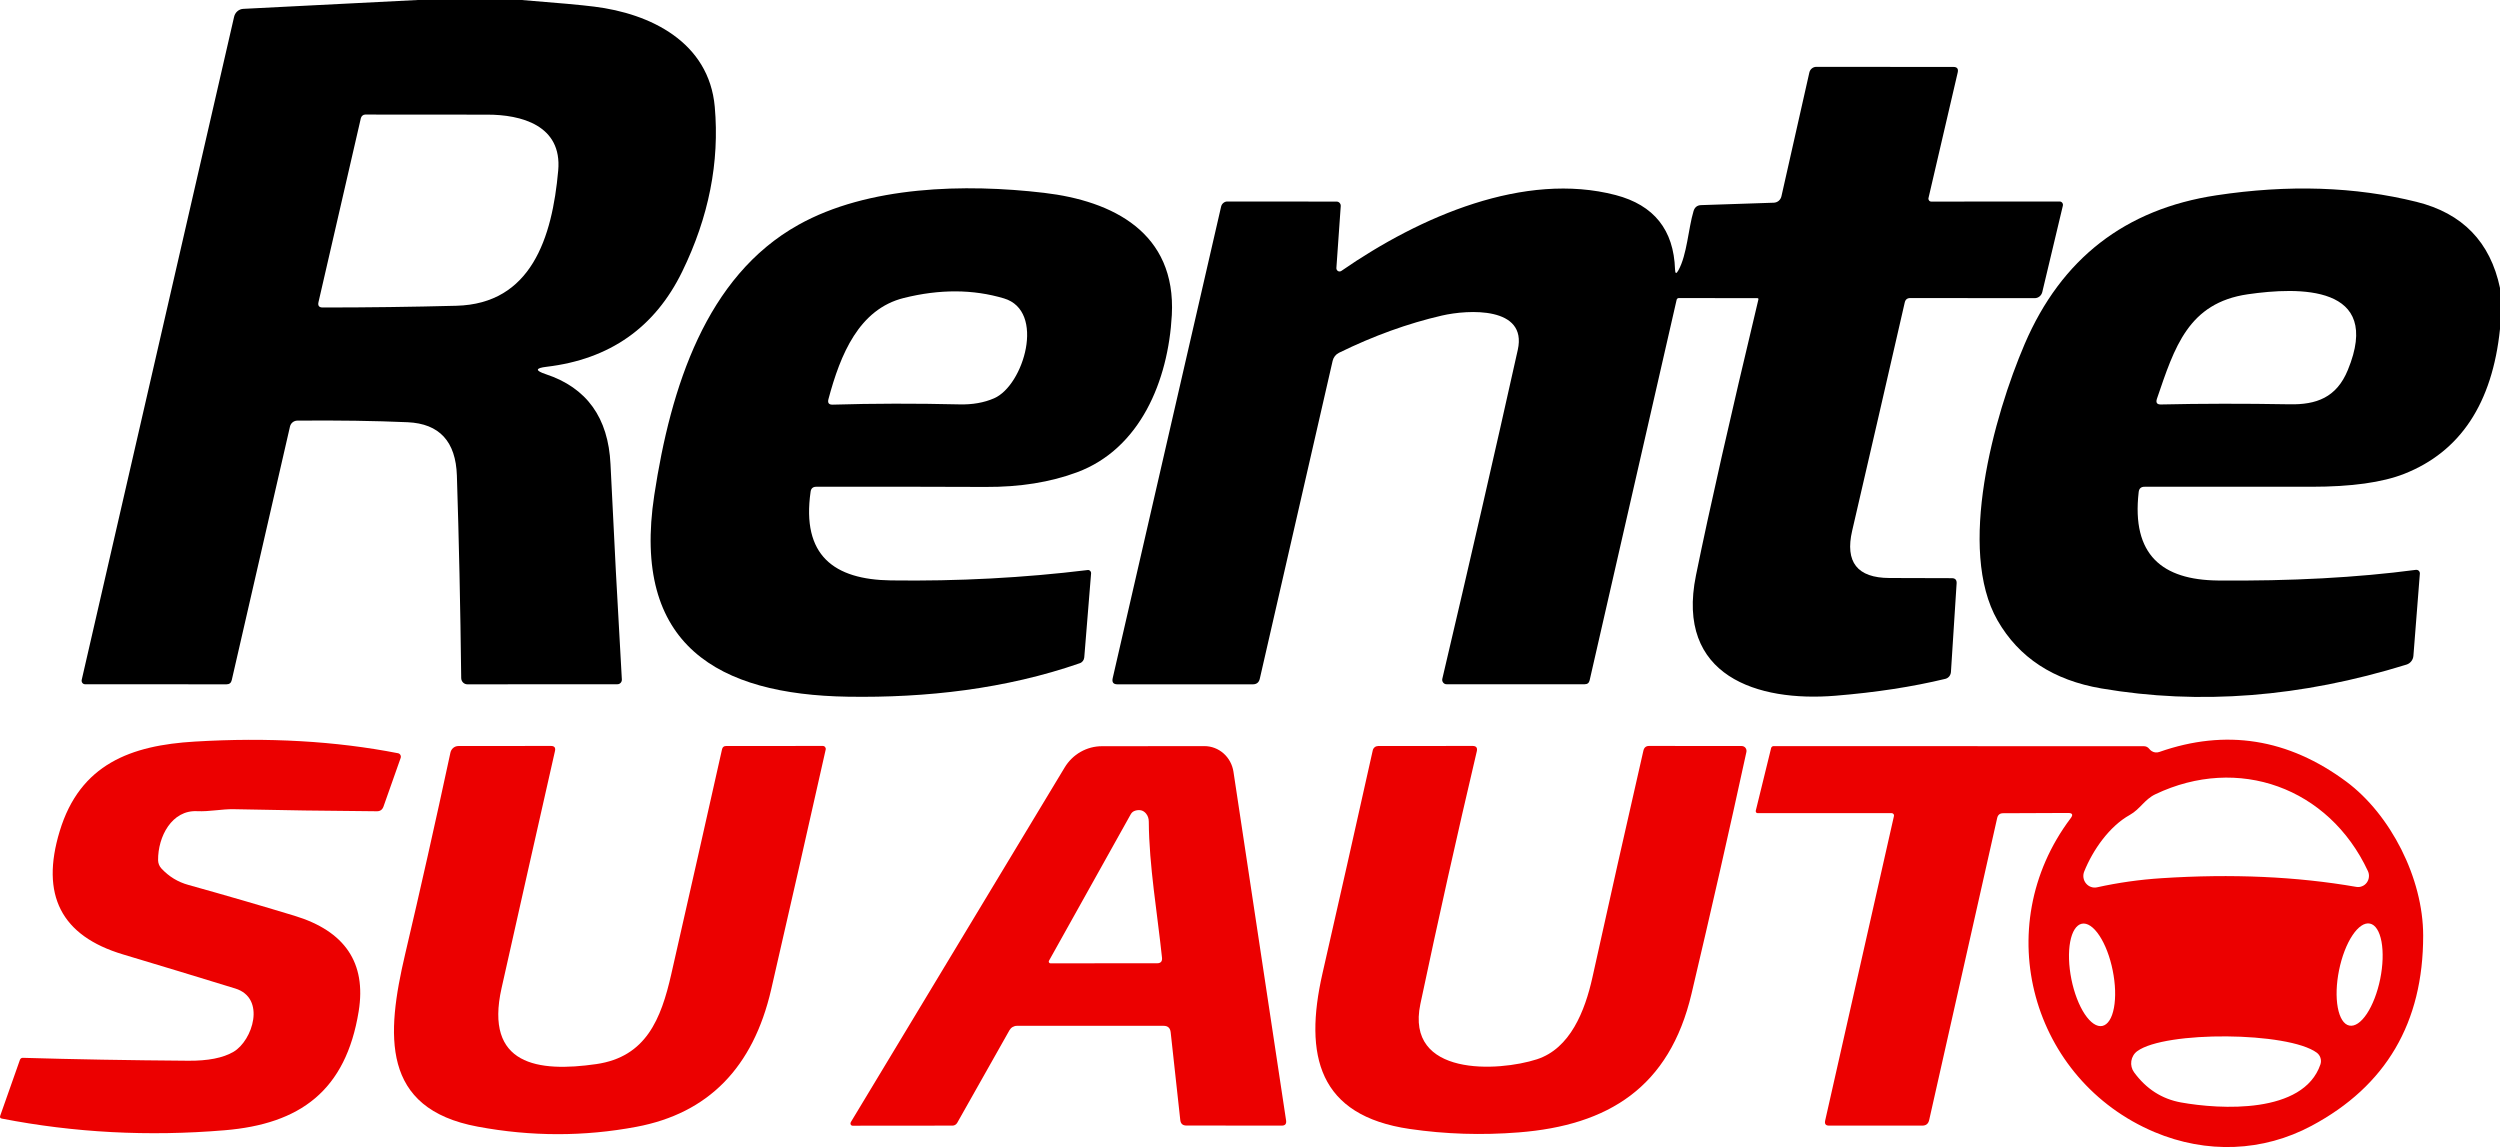
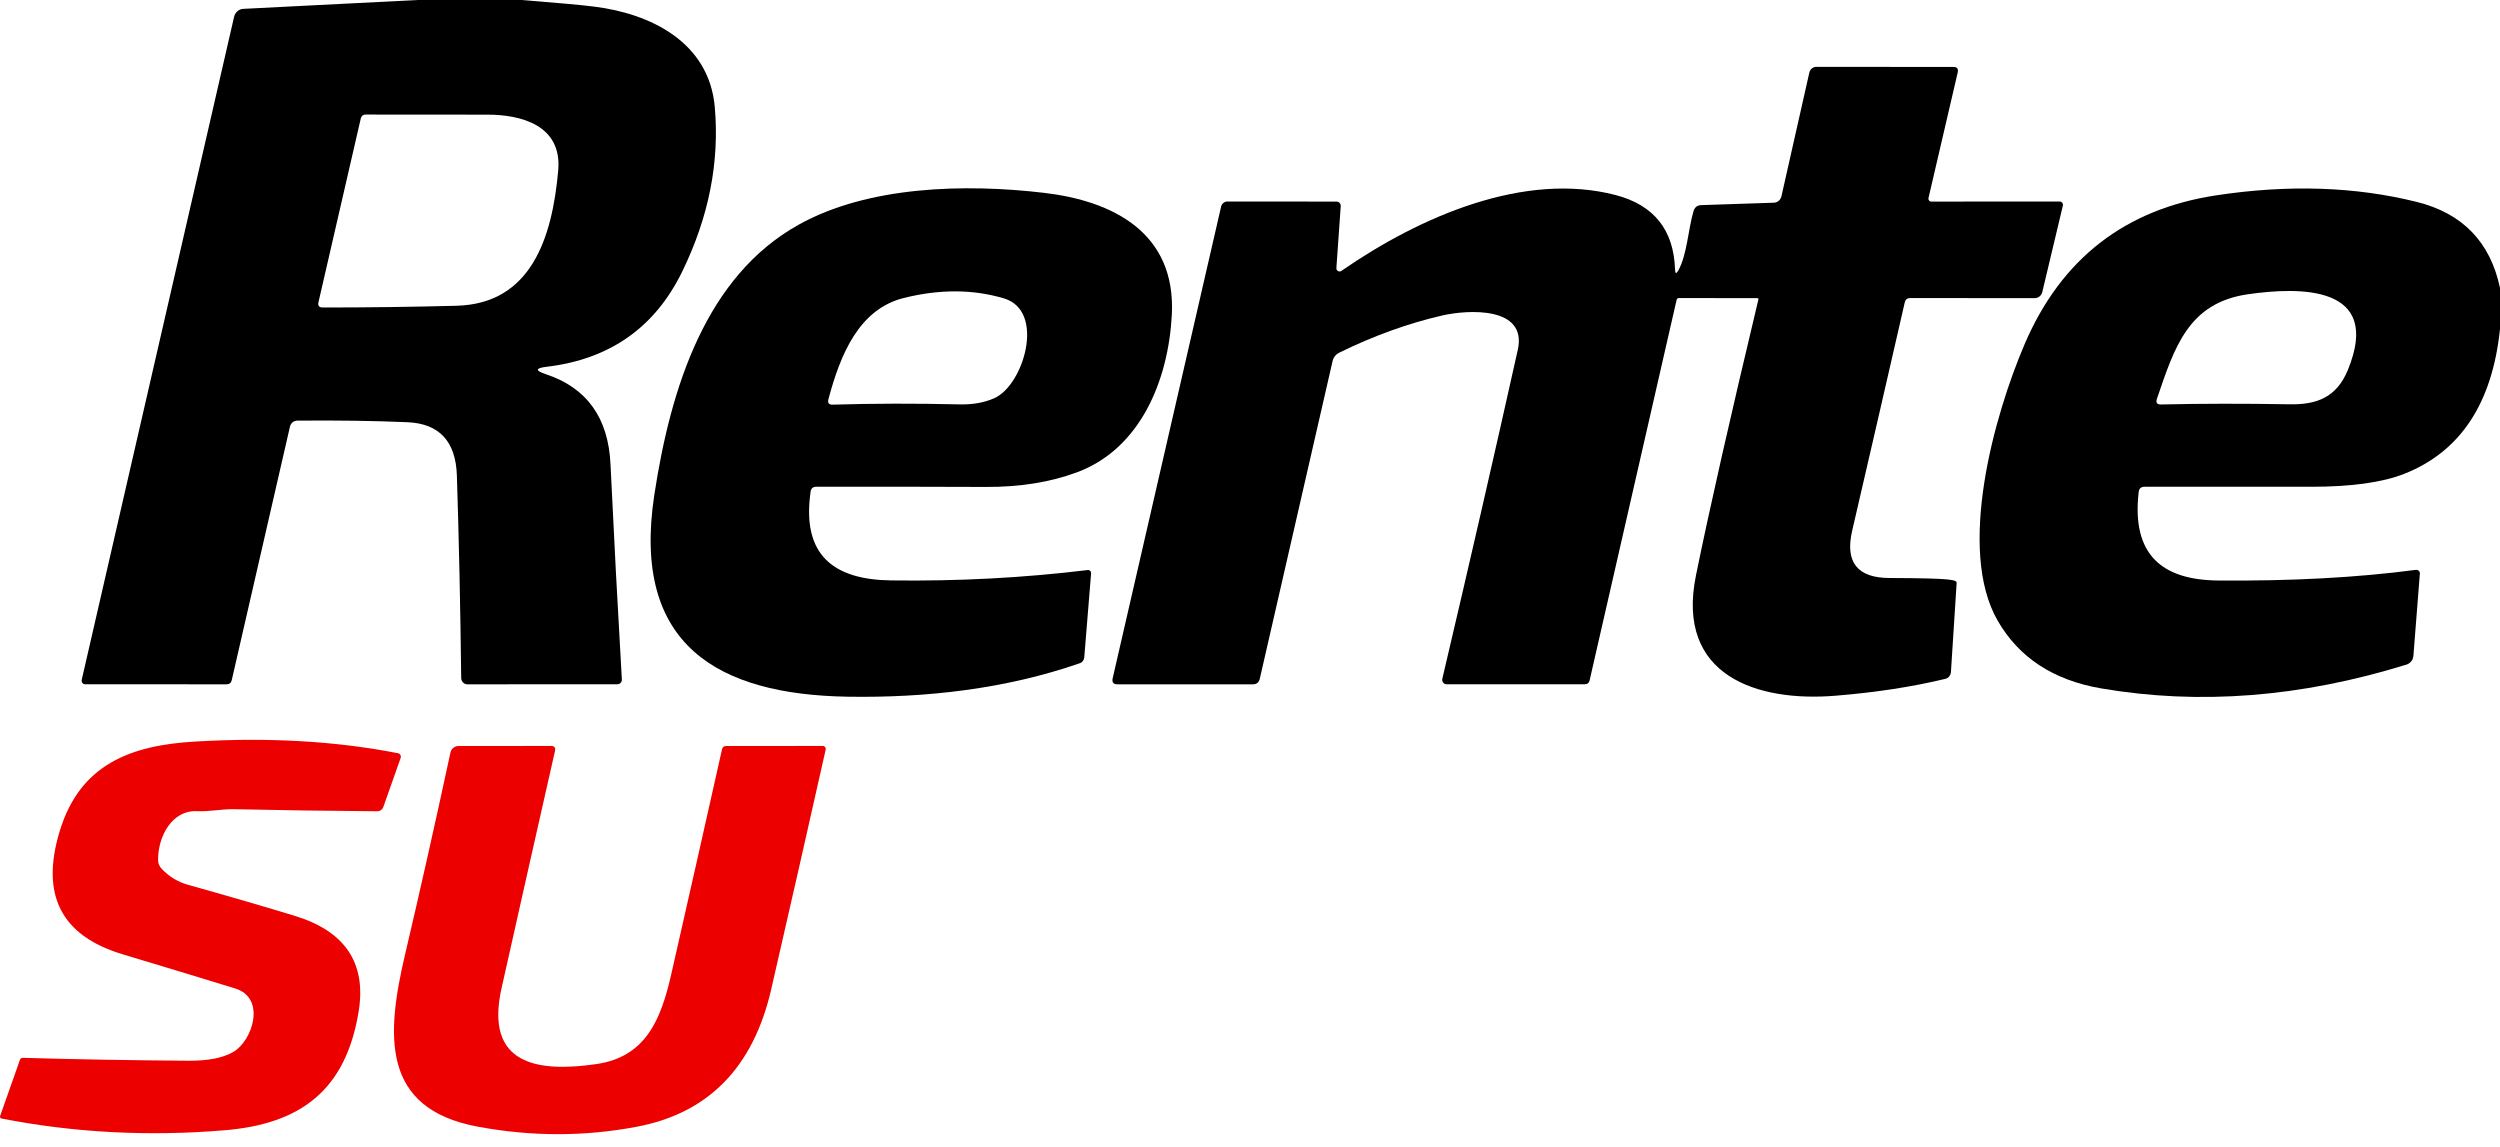
<svg xmlns="http://www.w3.org/2000/svg" width="85" height="39" viewBox="0 0 85 39" fill="none">
  <path d="M14.203 0H17.731C18.962 0.097 19.785 0.172 20.201 0.225C22.115 0.461 24.106 1.43 24.302 3.633C24.468 5.512 24.1 7.378 23.196 9.232C22.268 11.137 20.73 12.216 18.582 12.471C18.198 12.516 18.19 12.6 18.556 12.722C19.95 13.183 20.683 14.203 20.757 15.783C20.872 18.211 21.001 20.65 21.143 23.101C21.144 23.122 21.141 23.143 21.134 23.163C21.127 23.183 21.116 23.201 21.102 23.216C21.088 23.231 21.071 23.244 21.052 23.252C21.033 23.26 21.013 23.265 20.992 23.264L15.891 23.267C15.836 23.267 15.783 23.245 15.743 23.205C15.704 23.165 15.682 23.111 15.681 23.054C15.653 20.621 15.603 18.325 15.534 16.168C15.496 15.009 14.939 14.405 13.863 14.356C12.738 14.307 11.487 14.289 10.108 14.301C10.05 14.302 9.994 14.322 9.948 14.359C9.903 14.396 9.872 14.447 9.859 14.505L7.88 23.122C7.859 23.219 7.799 23.267 7.701 23.267L2.891 23.264C2.874 23.265 2.857 23.261 2.841 23.253C2.825 23.245 2.811 23.233 2.8 23.219C2.79 23.205 2.782 23.188 2.778 23.17C2.774 23.152 2.774 23.134 2.778 23.116L7.959 0.572C7.976 0.497 8.016 0.43 8.073 0.381C8.13 0.332 8.2 0.304 8.274 0.301L14.203 0ZM18.979 5.798C19.118 4.257 17.714 3.895 16.56 3.898C15.142 3.898 13.761 3.897 12.417 3.895C12.383 3.895 12.35 3.907 12.323 3.93C12.297 3.952 12.278 3.983 12.269 4.018L10.829 10.271C10.8 10.394 10.848 10.455 10.971 10.455C12.506 10.455 14.02 10.435 15.514 10.396C18.06 10.332 18.775 8.088 18.979 5.798Z" fill="black" />
-   <path d="M57.067 9.188C57.359 8.663 57.402 7.773 57.58 7.178C57.62 7.046 57.706 6.978 57.838 6.974L60.308 6.892C60.369 6.89 60.428 6.868 60.475 6.829C60.522 6.789 60.556 6.734 60.569 6.673L61.517 2.469C61.529 2.413 61.559 2.363 61.602 2.328C61.645 2.292 61.699 2.273 61.755 2.273L66.417 2.276C66.543 2.276 66.592 2.34 66.561 2.469L65.569 6.732C65.565 6.746 65.565 6.761 65.568 6.776C65.572 6.791 65.578 6.804 65.587 6.816C65.596 6.828 65.607 6.838 65.62 6.844C65.633 6.851 65.648 6.854 65.662 6.854L70.027 6.851C70.044 6.851 70.061 6.854 70.076 6.862C70.091 6.869 70.105 6.88 70.116 6.894C70.126 6.908 70.134 6.924 70.138 6.941C70.141 6.959 70.141 6.977 70.137 6.994L69.437 9.933C69.422 9.991 69.389 10.043 69.343 10.08C69.297 10.117 69.24 10.137 69.182 10.137L64.948 10.134C64.846 10.134 64.783 10.184 64.761 10.286C64.175 12.848 63.579 15.434 62.974 18.044C62.726 19.112 63.148 19.648 64.239 19.652C64.936 19.654 65.645 19.656 66.366 19.658C66.479 19.66 66.532 19.718 66.525 19.833L66.332 22.847C66.328 22.902 66.308 22.955 66.274 22.997C66.24 23.039 66.193 23.068 66.142 23.081C65.024 23.351 63.778 23.543 62.401 23.655C59.767 23.871 56.962 22.996 57.663 19.562C58.12 17.319 58.827 14.195 59.784 10.189C59.793 10.154 59.781 10.137 59.747 10.137L57.078 10.134C57.061 10.134 57.045 10.14 57.031 10.151C57.018 10.162 57.008 10.178 57.005 10.195L54.047 23.133C54.026 23.221 53.971 23.264 53.882 23.264H49.183C49.161 23.265 49.139 23.26 49.119 23.25C49.099 23.24 49.081 23.225 49.067 23.207C49.053 23.189 49.043 23.168 49.038 23.146C49.033 23.123 49.034 23.1 49.039 23.078C49.978 19.086 50.834 15.358 51.605 11.893C51.934 10.414 49.921 10.522 49.025 10.729C47.868 10.996 46.701 11.418 45.525 11.995C45.472 12.021 45.425 12.059 45.388 12.105C45.351 12.152 45.324 12.208 45.31 12.267L42.834 23.072C42.806 23.202 42.726 23.267 42.596 23.267H37.993C37.853 23.267 37.8 23.197 37.832 23.057L41.518 7.023C41.53 6.974 41.556 6.931 41.595 6.9C41.633 6.868 41.68 6.851 41.728 6.851L45.446 6.854C45.465 6.854 45.484 6.858 45.502 6.866C45.519 6.874 45.535 6.886 45.548 6.9C45.561 6.915 45.571 6.932 45.578 6.95C45.584 6.969 45.586 6.989 45.585 7.009L45.437 9.113C45.436 9.133 45.44 9.154 45.45 9.172C45.459 9.19 45.474 9.205 45.491 9.216C45.508 9.226 45.528 9.231 45.548 9.23C45.568 9.23 45.588 9.223 45.605 9.212C48.293 7.35 51.838 5.824 54.932 6.632C56.234 6.973 56.907 7.815 56.951 9.159C56.956 9.311 56.995 9.321 57.067 9.188Z" fill="black" />
+   <path d="M57.067 9.188C57.359 8.663 57.402 7.773 57.58 7.178C57.62 7.046 57.706 6.978 57.838 6.974L60.308 6.892C60.369 6.89 60.428 6.868 60.475 6.829C60.522 6.789 60.556 6.734 60.569 6.673L61.517 2.469C61.529 2.413 61.559 2.363 61.602 2.328C61.645 2.292 61.699 2.273 61.755 2.273L66.417 2.276C66.543 2.276 66.592 2.34 66.561 2.469L65.569 6.732C65.565 6.746 65.565 6.761 65.568 6.776C65.572 6.791 65.578 6.804 65.587 6.816C65.596 6.828 65.607 6.838 65.62 6.844C65.633 6.851 65.648 6.854 65.662 6.854L70.027 6.851C70.044 6.851 70.061 6.854 70.076 6.862C70.091 6.869 70.105 6.88 70.116 6.894C70.126 6.908 70.134 6.924 70.138 6.941C70.141 6.959 70.141 6.977 70.137 6.994L69.437 9.933C69.422 9.991 69.389 10.043 69.343 10.08C69.297 10.117 69.24 10.137 69.182 10.137L64.948 10.134C64.846 10.134 64.783 10.184 64.761 10.286C64.175 12.848 63.579 15.434 62.974 18.044C62.726 19.112 63.148 19.648 64.239 19.652C66.479 19.66 66.532 19.718 66.525 19.833L66.332 22.847C66.328 22.902 66.308 22.955 66.274 22.997C66.24 23.039 66.193 23.068 66.142 23.081C65.024 23.351 63.778 23.543 62.401 23.655C59.767 23.871 56.962 22.996 57.663 19.562C58.12 17.319 58.827 14.195 59.784 10.189C59.793 10.154 59.781 10.137 59.747 10.137L57.078 10.134C57.061 10.134 57.045 10.14 57.031 10.151C57.018 10.162 57.008 10.178 57.005 10.195L54.047 23.133C54.026 23.221 53.971 23.264 53.882 23.264H49.183C49.161 23.265 49.139 23.26 49.119 23.25C49.099 23.24 49.081 23.225 49.067 23.207C49.053 23.189 49.043 23.168 49.038 23.146C49.033 23.123 49.034 23.1 49.039 23.078C49.978 19.086 50.834 15.358 51.605 11.893C51.934 10.414 49.921 10.522 49.025 10.729C47.868 10.996 46.701 11.418 45.525 11.995C45.472 12.021 45.425 12.059 45.388 12.105C45.351 12.152 45.324 12.208 45.31 12.267L42.834 23.072C42.806 23.202 42.726 23.267 42.596 23.267H37.993C37.853 23.267 37.8 23.197 37.832 23.057L41.518 7.023C41.53 6.974 41.556 6.931 41.595 6.9C41.633 6.868 41.68 6.851 41.728 6.851L45.446 6.854C45.465 6.854 45.484 6.858 45.502 6.866C45.519 6.874 45.535 6.886 45.548 6.9C45.561 6.915 45.571 6.932 45.578 6.95C45.584 6.969 45.586 6.989 45.585 7.009L45.437 9.113C45.436 9.133 45.44 9.154 45.45 9.172C45.459 9.19 45.474 9.205 45.491 9.216C45.508 9.226 45.528 9.231 45.548 9.23C45.568 9.23 45.588 9.223 45.605 9.212C48.293 7.35 51.838 5.824 54.932 6.632C56.234 6.973 56.907 7.815 56.951 9.159C56.956 9.311 56.995 9.321 57.067 9.188Z" fill="black" />
  <path d="M27.56 16.72C27.251 18.882 28.351 19.707 30.291 19.734C32.573 19.765 34.804 19.647 36.984 19.381C36.998 19.379 37.014 19.381 37.028 19.386C37.042 19.391 37.055 19.399 37.065 19.41C37.076 19.421 37.085 19.434 37.09 19.448C37.096 19.463 37.098 19.479 37.097 19.494L36.865 22.351C36.861 22.395 36.845 22.438 36.819 22.473C36.792 22.508 36.756 22.535 36.714 22.549C34.196 23.425 31.488 23.731 28.828 23.688C24.427 23.617 21.466 21.948 22.246 16.831C22.805 13.157 24.007 9.401 27.14 7.648C29.514 6.317 32.818 6.241 35.501 6.557C37.826 6.831 39.992 7.902 39.842 10.712C39.72 12.953 38.765 15.258 36.621 16.057C35.711 16.396 34.674 16.562 33.51 16.556C31.665 16.548 29.745 16.546 27.75 16.55C27.639 16.55 27.575 16.607 27.56 16.72ZM28.167 13.571C28.133 13.7 28.181 13.762 28.312 13.758C29.688 13.717 31.122 13.714 32.614 13.749C33.06 13.761 33.455 13.692 33.799 13.542C34.806 13.107 35.56 10.572 34.136 10.146C33.085 9.832 31.95 9.827 30.731 10.131C29.208 10.51 28.575 12.042 28.167 13.571Z" fill="black" />
  <path d="M85 9.792V11.187C84.737 13.716 83.652 15.357 81.745 16.11C81 16.404 79.947 16.55 78.585 16.55C76.657 16.55 74.767 16.55 72.916 16.55C72.796 16.548 72.728 16.609 72.715 16.731C72.469 18.873 73.521 19.716 75.403 19.737C77.891 19.76 80.138 19.639 82.141 19.375C82.159 19.373 82.177 19.374 82.194 19.38C82.211 19.386 82.227 19.395 82.24 19.408C82.253 19.421 82.262 19.436 82.268 19.453C82.275 19.47 82.277 19.488 82.275 19.506L82.056 22.296C82.051 22.364 82.026 22.43 81.984 22.483C81.942 22.537 81.885 22.576 81.821 22.596C78.238 23.707 74.781 23.977 71.448 23.407C69.818 23.129 68.641 22.359 67.917 21.096C66.536 18.686 67.784 14.158 68.841 11.692C70.085 8.794 72.256 7.11 75.353 6.641C77.803 6.27 80.072 6.344 82.161 6.863C83.725 7.25 84.671 8.227 85 9.792ZM76.427 10.005C74.4 10.3 73.935 11.803 73.336 13.557C73.291 13.691 73.337 13.756 73.475 13.752C74.838 13.721 76.294 13.719 77.842 13.746C78.75 13.764 79.442 13.522 79.827 12.579C81.024 9.67 78.149 9.757 76.427 10.005Z" fill="black" />
  <path d="M7.939 35.762C8.591 35.38 9.054 33.932 7.996 33.608C6.752 33.225 5.48 32.839 4.182 32.45C2.069 31.817 1.374 30.422 2.029 28.263C2.721 25.972 4.465 25.342 6.618 25.214C9.111 25.064 11.417 25.196 13.534 25.61C13.551 25.613 13.566 25.62 13.58 25.63C13.594 25.64 13.605 25.654 13.614 25.669C13.622 25.684 13.627 25.701 13.629 25.719C13.63 25.736 13.628 25.754 13.622 25.771L13.038 27.425C13 27.53 12.926 27.583 12.817 27.583C11.151 27.571 9.533 27.548 7.962 27.513C7.542 27.504 7.122 27.6 6.703 27.58C5.846 27.536 5.367 28.441 5.375 29.249C5.377 29.351 5.416 29.448 5.483 29.523C5.74 29.802 6.049 29.99 6.411 30.089C7.662 30.438 8.861 30.786 10.006 31.134C11.729 31.655 12.459 32.737 12.196 34.379C11.759 37.089 10.199 38.216 7.636 38.429C5.047 38.645 2.523 38.512 0.061 38.032C0.006 38.022 -0.012 37.99 0.007 37.936L0.677 36.036C0.684 36.015 0.697 35.997 0.715 35.984C0.733 35.972 0.754 35.965 0.776 35.966C2.508 36.017 4.382 36.05 6.399 36.065C7.07 36.071 7.584 35.97 7.939 35.762Z" fill="#EC0000" />
-   <path d="M70.316 27.641L68.104 27.65C67.995 27.65 67.927 27.706 67.903 27.816L65.592 38.081C65.563 38.208 65.486 38.271 65.359 38.271H62.186C62.074 38.271 62.031 38.215 62.055 38.102L64.395 27.743C64.397 27.732 64.397 27.72 64.395 27.709C64.392 27.697 64.387 27.687 64.379 27.677C64.372 27.668 64.363 27.661 64.352 27.655C64.342 27.65 64.33 27.647 64.318 27.647H59.758C59.749 27.647 59.739 27.645 59.73 27.64C59.722 27.636 59.714 27.629 59.708 27.622C59.702 27.614 59.698 27.605 59.696 27.595C59.694 27.585 59.694 27.575 59.696 27.565L60.218 25.435C60.223 25.416 60.233 25.399 60.248 25.387C60.263 25.375 60.281 25.368 60.3 25.368L72.894 25.371C72.927 25.371 72.961 25.379 72.991 25.393C73.022 25.408 73.048 25.429 73.07 25.456C73.094 25.489 73.124 25.516 73.158 25.538C73.239 25.588 73.325 25.598 73.416 25.567C75.679 24.773 77.799 25.11 79.776 26.576C81.276 27.691 82.388 29.856 82.388 31.811C82.39 34.77 81.125 36.925 78.594 38.277C76.943 39.161 75.023 39.237 73.251 38.49C69.088 36.73 67.605 31.54 70.401 27.822C70.494 27.702 70.465 27.641 70.316 27.641ZM73.489 29.859C75.883 29.703 78.091 29.802 80.114 30.154C80.181 30.166 80.249 30.158 80.312 30.132C80.376 30.107 80.43 30.064 80.471 30.008C80.512 29.952 80.537 29.886 80.543 29.816C80.55 29.747 80.538 29.677 80.508 29.614C79.181 26.775 76.098 25.663 73.282 27.005C72.914 27.18 72.766 27.51 72.412 27.708C71.717 28.096 71.158 28.899 70.863 29.631C70.836 29.698 70.827 29.771 70.838 29.842C70.849 29.914 70.878 29.981 70.924 30.036C70.969 30.091 71.028 30.133 71.095 30.156C71.162 30.18 71.234 30.184 71.303 30.168C72.016 30.011 72.745 29.907 73.489 29.859ZM71.48 34.882C71.572 34.862 71.654 34.798 71.722 34.692C71.79 34.587 71.841 34.442 71.874 34.267C71.907 34.092 71.92 33.889 71.913 33.671C71.906 33.453 71.878 33.223 71.832 32.995C71.74 32.534 71.577 32.108 71.379 31.81C71.182 31.512 70.967 31.367 70.78 31.407C70.688 31.427 70.606 31.491 70.538 31.597C70.47 31.702 70.419 31.847 70.386 32.022C70.353 32.197 70.34 32.4 70.347 32.618C70.354 32.836 70.382 33.066 70.427 33.294C70.52 33.755 70.683 34.181 70.88 34.479C71.078 34.776 71.293 34.921 71.48 34.882ZM79.875 34.869C80.061 34.909 80.276 34.765 80.473 34.468C80.67 34.171 80.833 33.746 80.927 33.286C81.02 32.826 81.036 32.369 80.971 32.016C80.906 31.663 80.765 31.442 80.579 31.402C80.394 31.362 80.179 31.506 79.982 31.803C79.784 32.1 79.621 32.526 79.528 32.985C79.434 33.445 79.419 33.902 79.484 34.255C79.549 34.609 79.69 34.83 79.875 34.869ZM74.153 37.483C75.483 37.723 78.316 37.886 78.894 36.191C78.918 36.119 78.919 36.041 78.896 35.969C78.874 35.897 78.829 35.835 78.77 35.791C77.797 35.076 73.611 35.047 72.667 35.739C72.613 35.778 72.567 35.828 72.533 35.886C72.498 35.944 72.475 36.008 72.465 36.075C72.455 36.143 72.458 36.211 72.474 36.277C72.49 36.343 72.519 36.405 72.559 36.459C72.971 37.023 73.503 37.365 74.153 37.483Z" fill="#EC0000" />
  <path d="M20.275 36.179C21.968 35.934 22.476 34.647 22.822 33.127C23.442 30.402 24.017 27.851 24.549 25.476C24.566 25.402 24.61 25.365 24.682 25.365L27.977 25.362C27.992 25.362 28.007 25.366 28.02 25.373C28.034 25.379 28.046 25.389 28.055 25.401C28.064 25.413 28.07 25.427 28.074 25.442C28.077 25.457 28.077 25.473 28.073 25.488C27.485 28.108 26.867 30.828 26.219 33.646C25.606 36.3 24.079 37.855 21.636 38.312C19.855 38.647 18.057 38.645 16.242 38.306C12.947 37.694 13.129 35.19 13.775 32.441C14.286 30.27 14.799 27.986 15.315 25.587C15.329 25.524 15.363 25.468 15.412 25.427C15.461 25.387 15.522 25.365 15.585 25.365L18.732 25.362C18.851 25.362 18.897 25.422 18.868 25.54C18.265 28.201 17.66 30.887 17.053 33.597C16.466 36.217 18.293 36.465 20.275 36.179Z" fill="#EC0000" />
-   <path d="M48.293 34.134C47.771 36.617 50.95 36.439 52.255 36.016C53.389 35.648 53.888 34.373 54.141 33.238C54.704 30.689 55.282 28.117 55.876 25.52C55.901 25.415 55.965 25.362 56.069 25.362L59.219 25.365C59.244 25.365 59.267 25.371 59.289 25.381C59.311 25.392 59.331 25.407 59.346 25.427C59.361 25.446 59.372 25.469 59.377 25.493C59.383 25.517 59.383 25.542 59.378 25.567C58.792 28.261 58.17 31.001 57.512 33.786C56.761 36.97 54.685 38.262 51.634 38.502C50.378 38.601 49.145 38.562 47.933 38.385C44.825 37.933 44.328 35.89 44.964 33.098C45.518 30.67 46.088 28.141 46.674 25.511C46.683 25.47 46.706 25.433 46.739 25.406C46.771 25.38 46.811 25.366 46.852 25.365L50.068 25.362C50.193 25.362 50.24 25.425 50.21 25.549C49.535 28.418 48.896 31.28 48.293 34.134Z" fill="#EC0000" />
-   <path d="M39.564 34.878H34.576C34.524 34.878 34.474 34.892 34.429 34.918C34.384 34.945 34.347 34.983 34.321 35.029L32.546 38.175C32.529 38.204 32.506 38.228 32.478 38.245C32.45 38.262 32.419 38.271 32.387 38.271L28.989 38.274C28.976 38.274 28.963 38.271 28.952 38.264C28.94 38.257 28.931 38.247 28.924 38.235C28.918 38.222 28.915 38.209 28.915 38.194C28.916 38.18 28.92 38.166 28.927 38.154L36.198 26.095C36.332 25.873 36.518 25.691 36.74 25.564C36.962 25.438 37.212 25.371 37.466 25.371L40.951 25.368C41.189 25.368 41.42 25.456 41.601 25.616C41.782 25.776 41.901 25.998 41.938 26.241L43.727 38.096C43.744 38.213 43.695 38.271 43.58 38.271L40.336 38.268C40.211 38.268 40.142 38.205 40.129 38.079L39.803 35.099C39.787 34.952 39.708 34.878 39.564 34.878ZM39.508 32.561C39.349 31.041 39.068 29.436 39.059 27.939C39.059 27.83 39.028 27.738 38.966 27.662C38.875 27.551 38.753 27.518 38.6 27.562C38.532 27.582 38.481 27.622 38.447 27.682L35.665 32.666C35.66 32.675 35.657 32.685 35.657 32.695C35.657 32.705 35.66 32.715 35.665 32.724C35.67 32.733 35.677 32.74 35.685 32.745C35.694 32.751 35.703 32.753 35.713 32.753L39.343 32.751C39.466 32.751 39.521 32.687 39.508 32.561Z" fill="#EC0000" />
</svg>